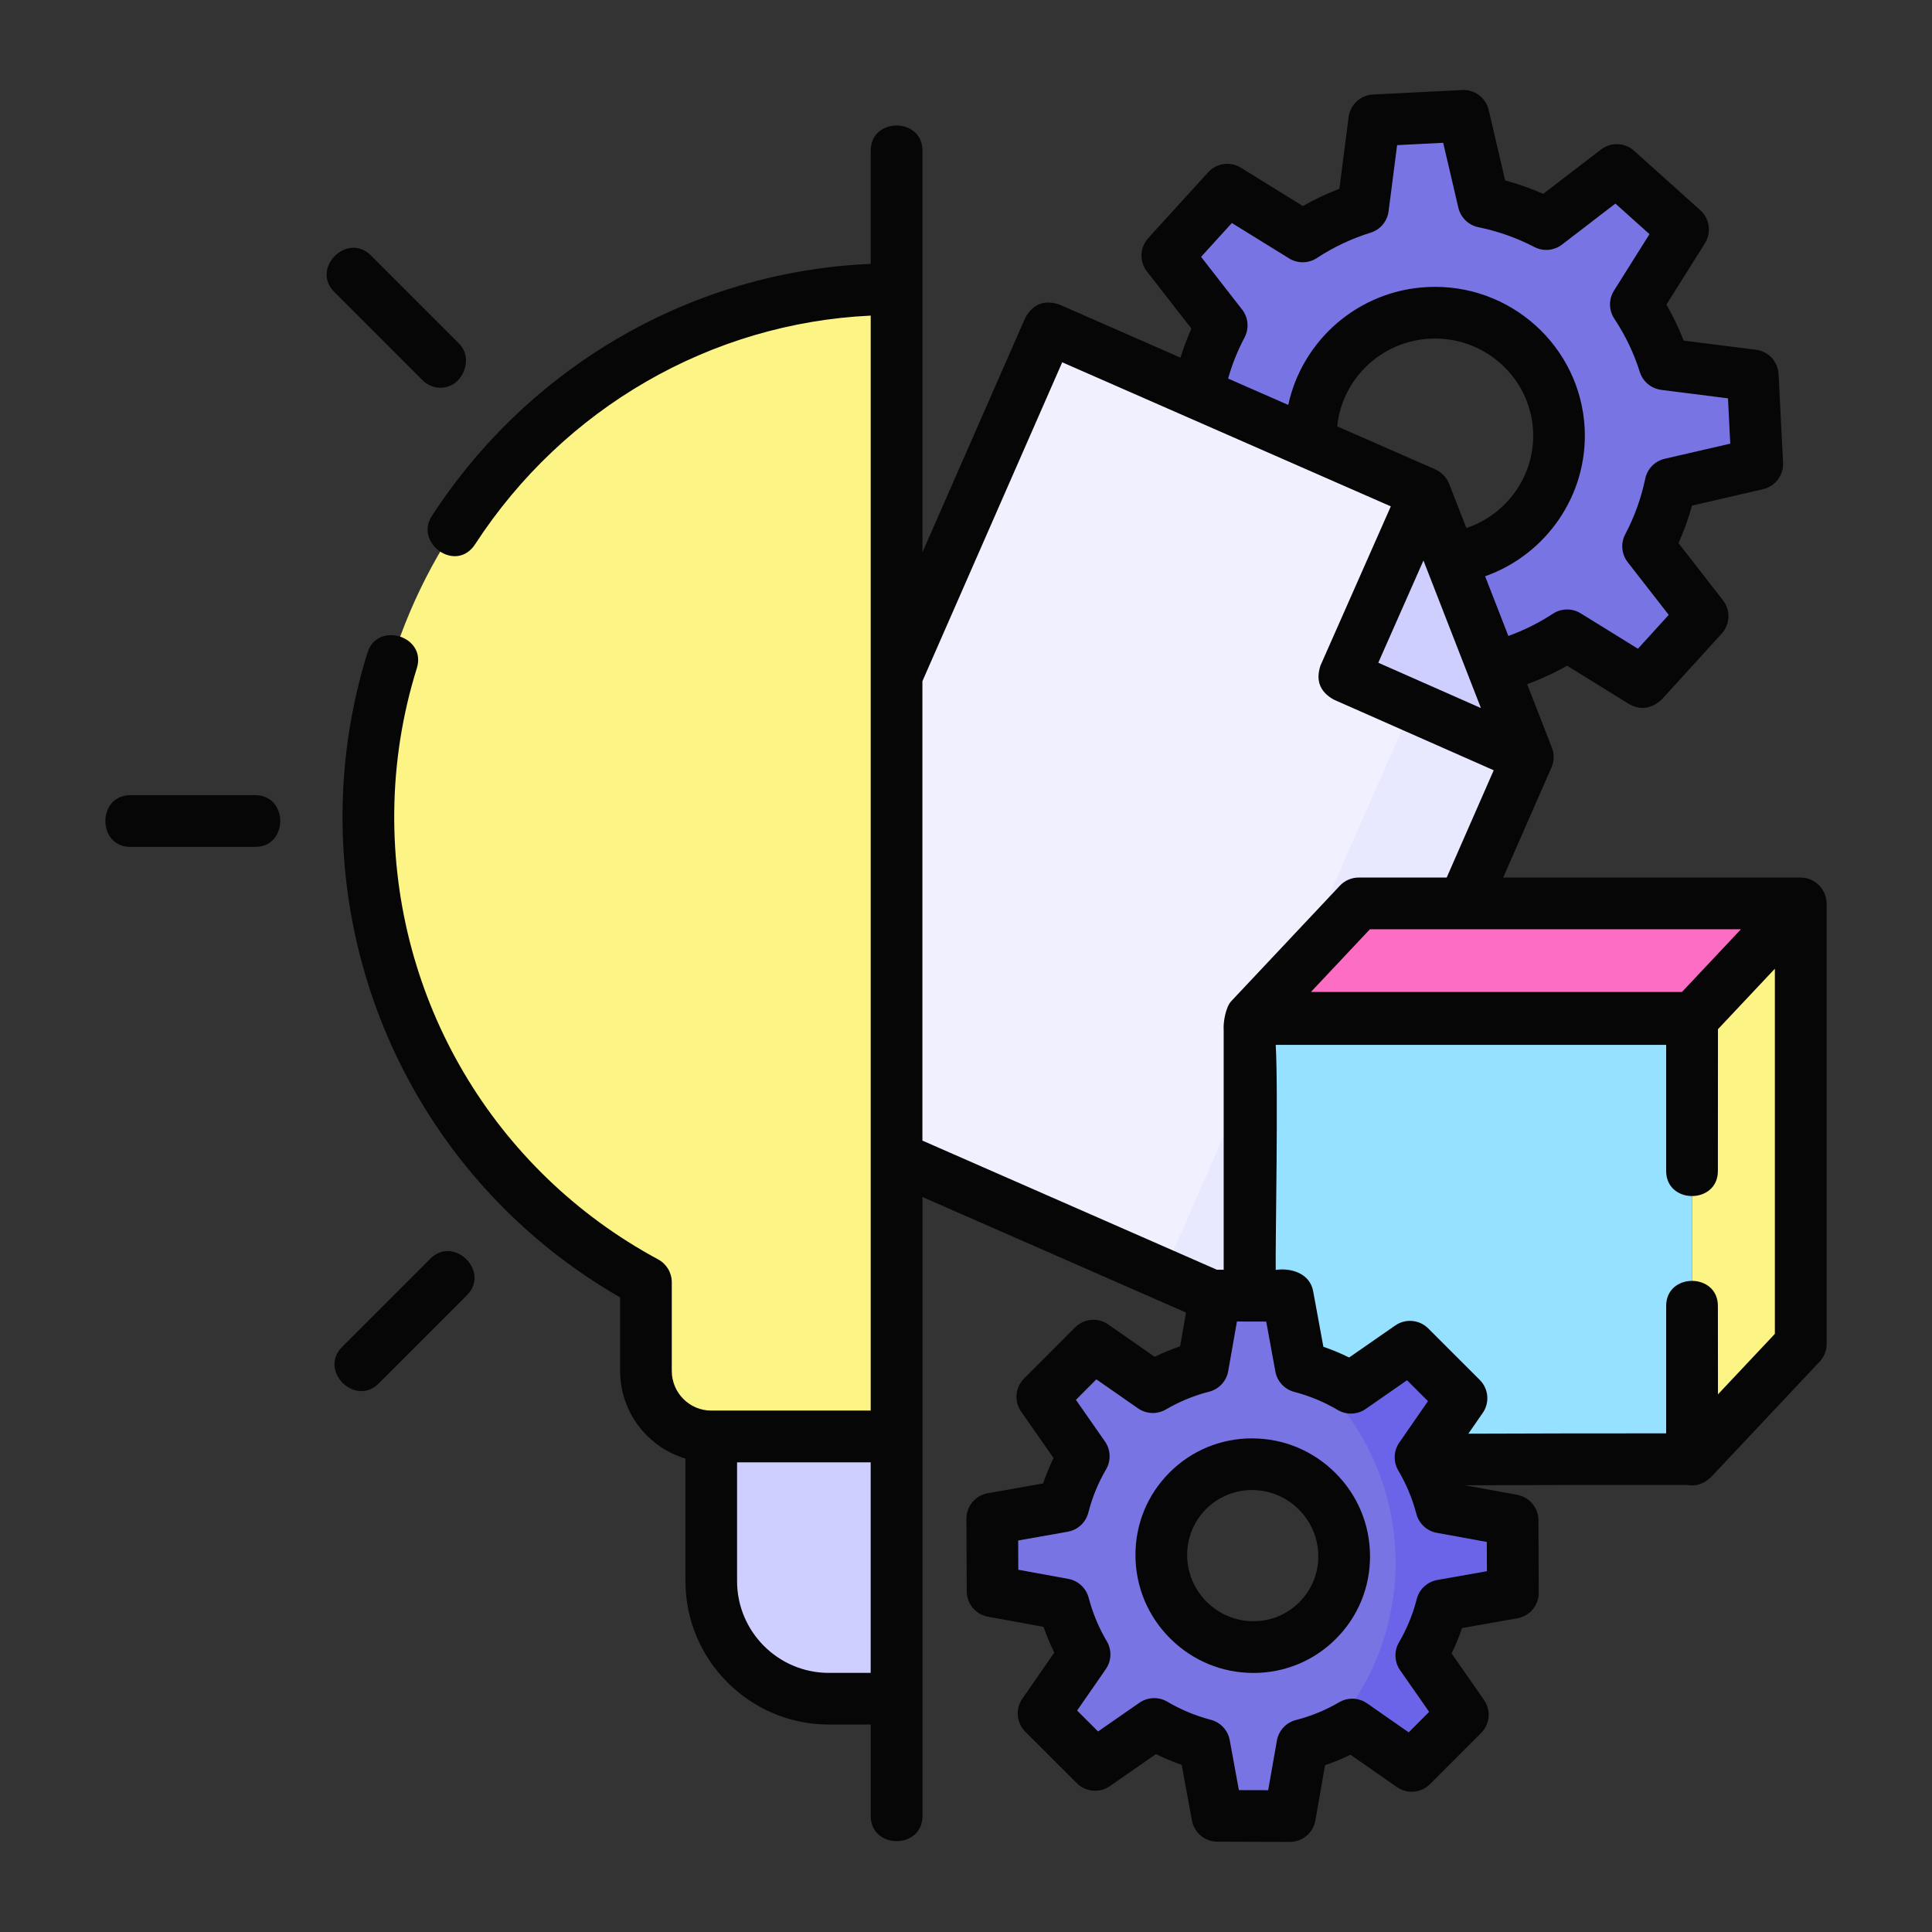
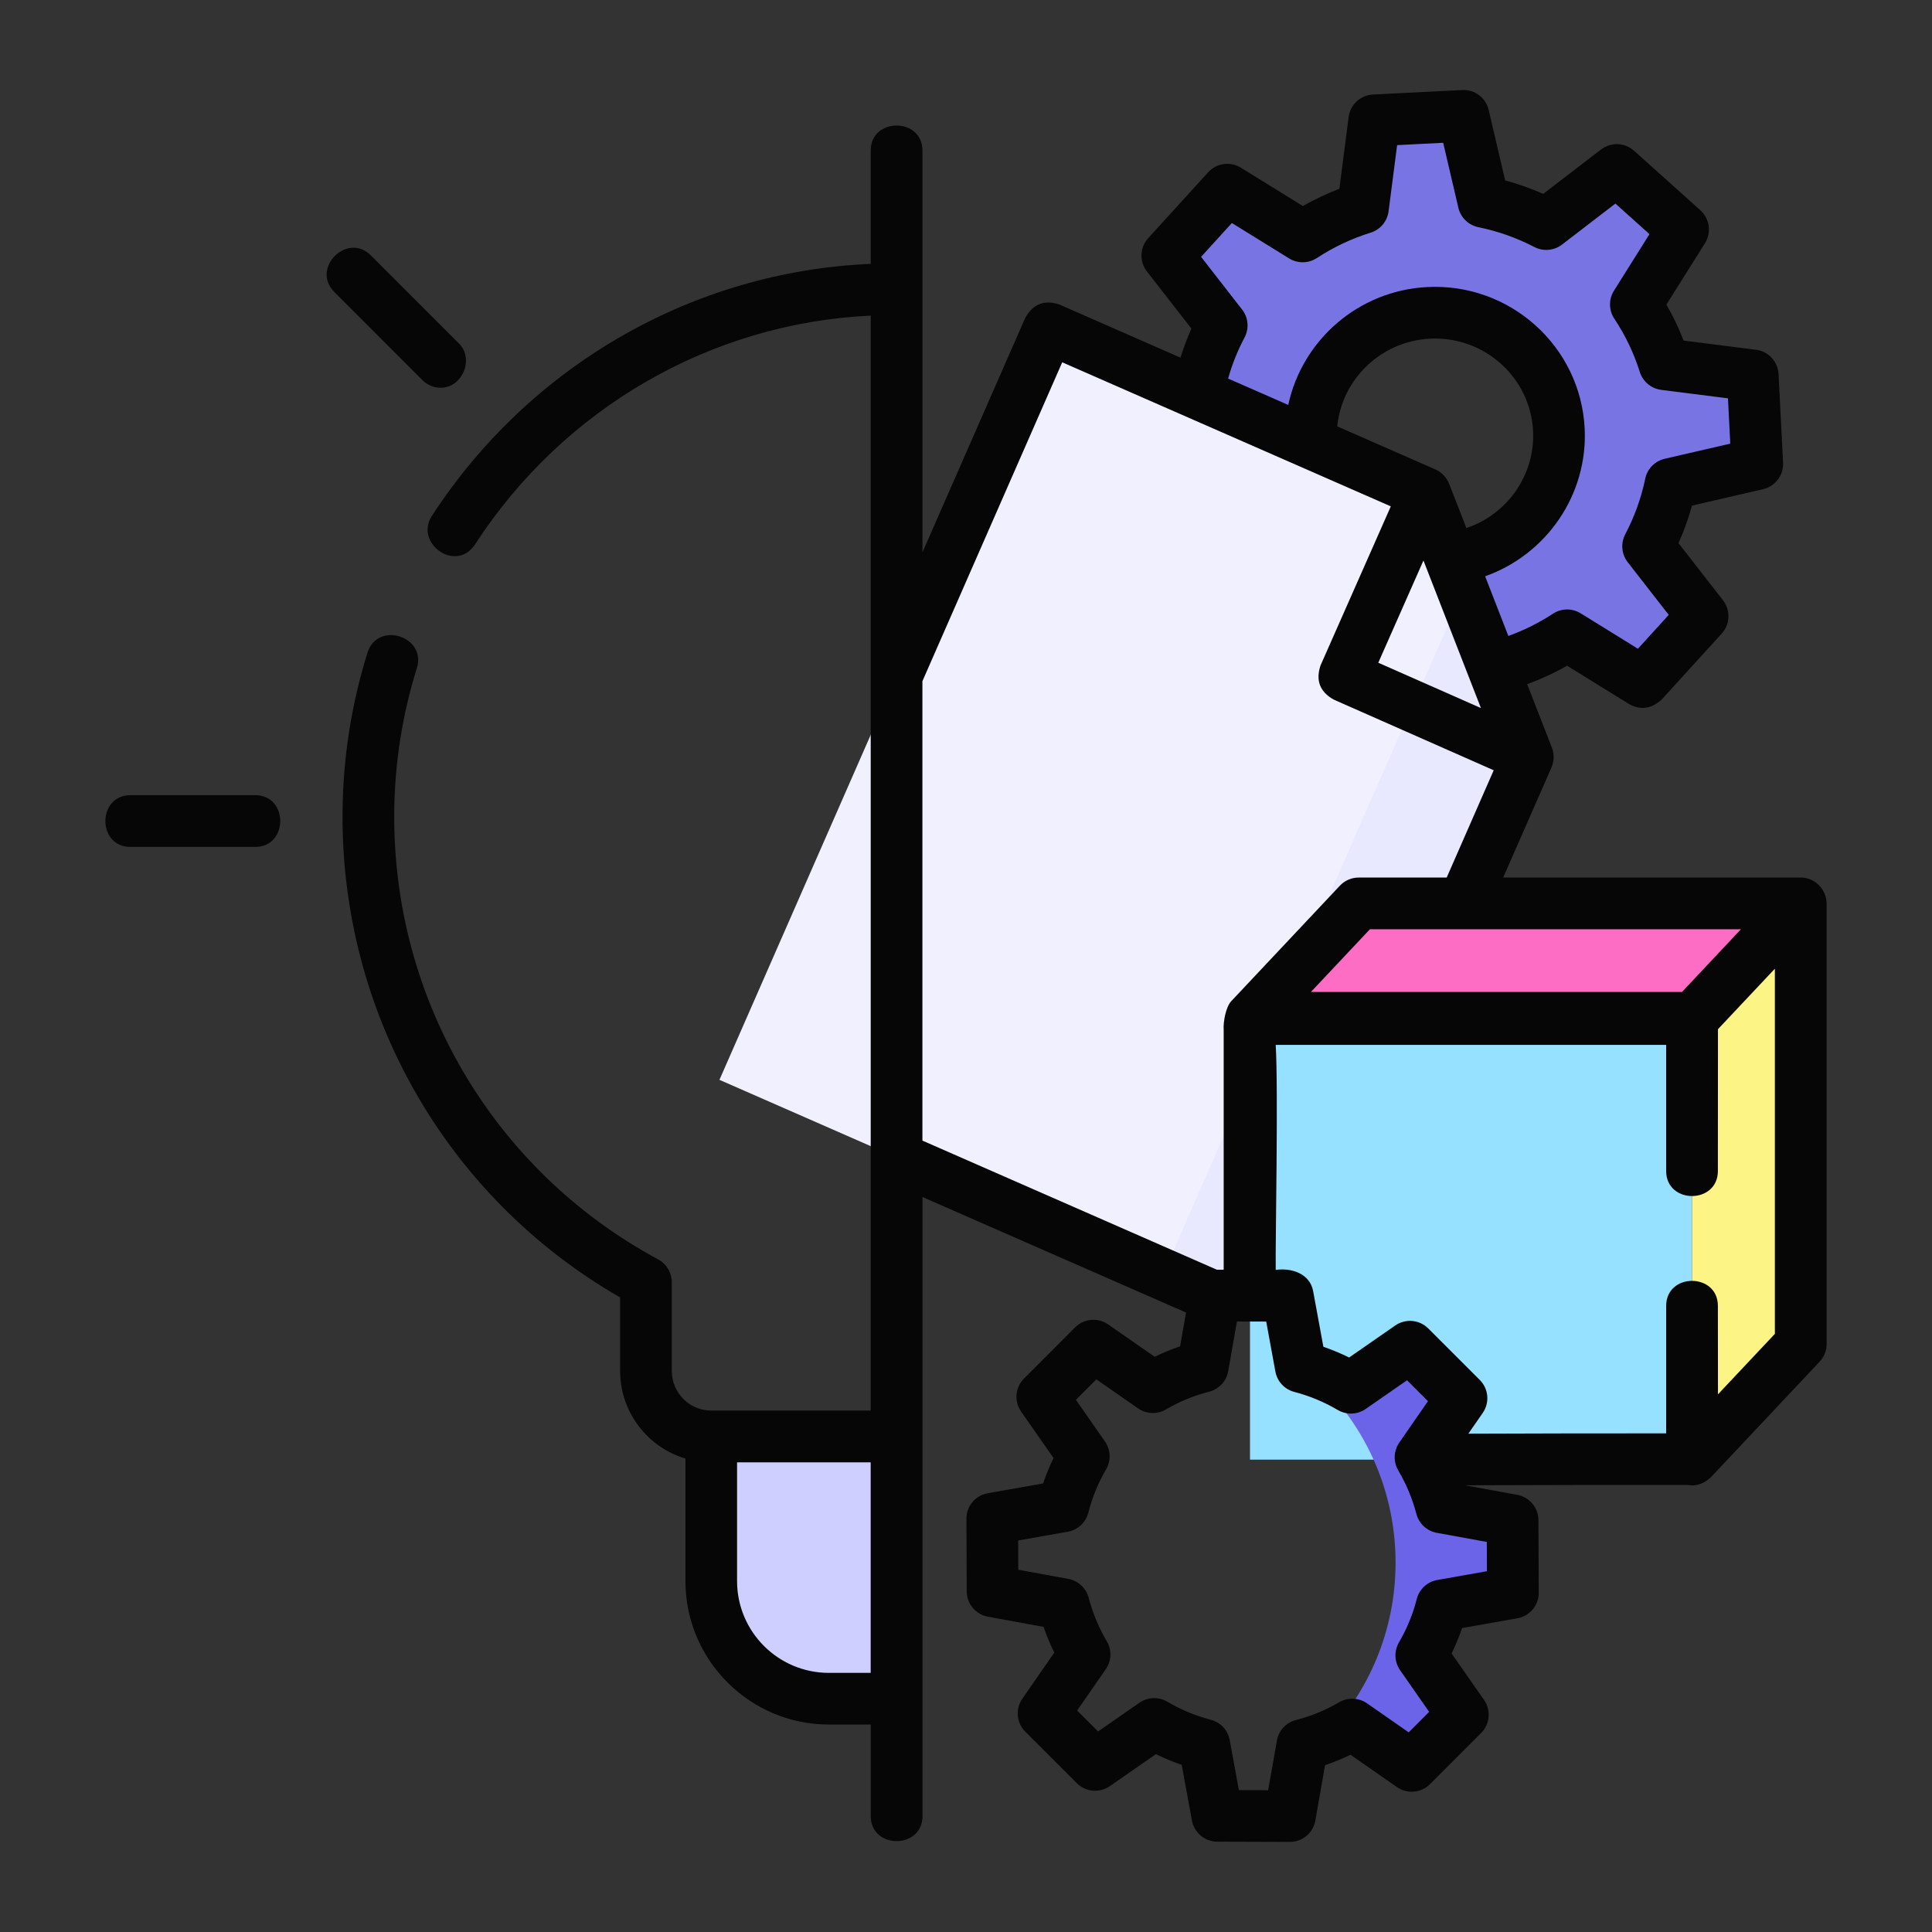
<svg xmlns="http://www.w3.org/2000/svg" id="Layer_1" data-name="Layer 1" viewBox="0 0 512 512">
  <rect x="0" y="0" width="512" height="512" fill="#333333" stroke="none" />
  <defs>
    <style>
      .cls-1 {
        fill: #e8e8ff;
      }

      .cls-2 {
        fill: #cfcfff;
      }

      .cls-3 {
        fill: #7974e3;
      }

      .cls-4 {
        fill: #060606;
      }

      .cls-5 {
        fill: #96e1ff;
      }

      .cls-6 {
        fill: #fdf486;
      }

      .cls-7 {
        fill: #6b64e8;
      }

      .cls-8 {
        fill: #fd6dc3;
      }

      .cls-9 {
        fill: #f0f0ff;
      }
    </style>
  </defs>
  <g>
    <g>
      <g>
        <g>
          <path class="cls-3" d="M465.68,122.97l-1.19-23.48-23.38-2.96c-1.79-5.68-4.36-10.99-7.58-15.84l12.48-19.87-17.56-15.76-18.66,14.33c-5.18-2.69-10.77-4.69-16.64-5.89l-5.32-22.79-23.65,1.2-3,23.21c-5.72,1.78-11.08,4.34-15.96,7.53l-20.01-12.37-15.88,17.45,14.42,18.51c-2.71,5.14-4.73,10.69-5.94,16.52l-22.96,5.3,1.19,23.48,23.38,2.96c1.79,5.68,4.36,10.99,7.58,15.84l-12.48,19.87,17.56,15.76,18.66-14.33c5.18,2.69,10.77,4.69,16.64,5.89l5.32,22.79,23.65-1.2,3-23.21c5.72-1.78,11.08-4.34,15.96-7.53l20.01,12.37,15.88-17.45-14.42-18.51c2.71-5.14,4.73-10.69,5.94-16.52l22.96-5.3ZM381.92,148.12c-18.14.92-33.58-12.94-34.49-30.94-.91-18.01,13.06-33.35,31.19-34.26,18.14-.92,33.58,12.94,34.49,30.94.91,18.01-13.05,33.35-31.19,34.26Z" />
          <g>
            <path class="cls-9" d="M190.65,286.16l148.23,64.99,66-150.53-27.24-69.94-99.65-43.69-87.33,199.18Z" />
            <path class="cls-1" d="M368.32,200.62l-60.1,137.09,30.66,13.44,66-150.53-17.13-43.98-19.42,43.98Z" />
-             <path class="cls-2" d="M377.63,130.68l-21.4,48.46,48.65,21.49-27.24-69.94Z" />
          </g>
        </g>
        <g>
          <path class="cls-5" d="M331.26,270.04h117.15v116.78h-117.15v-116.78Z" />
          <path class="cls-6" d="M477.22,356.19l-28.81,30.63v-116.78l28.81-30.63v116.78Z" />
          <path class="cls-8" d="M448.41,270.04h-117.15l28.81-30.63h117.15l-28.81,30.63Z" />
        </g>
-         <path class="cls-3" d="M374.11,467.99l13.54-13.55-10.99-15.74c2.45-4.18,4.26-8.64,5.43-13.24l18.83-3.32-.08-19.22-18.85-3.44c-1.21-4.6-3.05-9.07-5.54-13.27l10.86-15.67-13.65-13.64-15.66,10.88c-4.2-2.48-8.67-4.32-13.28-5.52l-3.46-18.85-19.22-.06-3.31,18.83c-4.59,1.17-9.05,2.98-13.23,5.44l-15.75-10.98-13.54,13.55,10.99,15.74c-2.45,4.18-4.26,8.64-5.43,13.24l-18.83,3.32.08,19.22,18.85,3.44c1.21,4.6,3.05,9.07,5.54,13.27l-10.86,15.67,13.65,13.64,15.66-10.88c4.2,2.48,8.67,4.32,13.28,5.52l3.46,18.85,19.22.06,3.31-18.83c4.59-1.17,9.05-2.98,13.23-5.44l15.75,10.98ZM314.92,429.33c-9.5-9.49-9.56-24.83-.14-34.26s24.76-9.38,34.26.11c9.5,9.49,9.56,24.83.14,34.26s-24.76,9.38-34.26-.11Z" />
      </g>
      <g>
-         <path class="cls-6" d="M236.95,76.65c-1.12,0-2.24,0-3.37.04-74.69,1.77-135.26,63.49-135.97,138.47-.51,53.93,29.41,100.89,73.56,124.66v23.5c0,9.6,7.75,17.37,17.31,17.37h48.47V76.65Z" />
        <path class="cls-2" d="M236.95,380.69h-48.47v38.33c0,17.22,13.96,31.17,31.17,31.17h17.3v-69.5Z" />
      </g>
    </g>
    <path class="cls-7" d="M382.09,425.46l18.83-3.32-.08-19.22-18.85-3.44c-1.21-4.6-3.05-9.07-5.54-13.27l10.86-15.67-13.65-13.64-15.66,10.88c-4.04-2.39-8.33-4.17-12.74-5.38,15,12.23,24.58,30.85,24.58,51.72,0,18.07-7.19,34.44-18.86,46.46,2.53-.98,5-2.16,7.38-3.56l15.75,10.98,13.54-13.55-10.99-15.74c2.45-4.18,4.26-8.64,5.43-13.24h0Z" />
  </g>
  <g>
    <path class="cls-4" d="M484.05,239.07c-.18-3.58-3.23-6.51-6.83-6.51h-78.86l12.8-29.18c.72-1.64.76-3.57.11-5.24l-6.55-16.82c3.65-1.34,7.18-2.97,10.57-4.9l16.43,10.16c3.04,1.69,5.93,1.29,8.67-1.22l15.88-17.45c2.25-2.47,2.39-6.19.34-8.83l-11.79-15.14c1.45-3.23,2.64-6.55,3.58-9.95l18.83-4.35c3.24-.75,5.47-3.71,5.3-7.02l-1.19-23.48c-.17-3.32-2.69-6.04-5.98-6.45l-19.18-2.43c-1.27-3.29-2.8-6.47-4.56-9.54l10.21-16.26c1.77-2.83,1.26-6.52-1.23-8.75l-17.56-15.76c-2.46-2.2-6.13-2.34-8.75-.33l-15.32,11.76c-3.27-1.45-6.64-2.64-10.09-3.57l-4.36-18.66c-.75-3.23-3.72-5.47-7.02-5.29l-23.65,1.19c-3.31.17-6.03,2.68-6.45,5.97l-2.45,19.01c-3.33,1.28-6.57,2.8-9.68,4.57l-16.43-10.16c-2.81-1.73-6.45-1.23-8.67,1.22l-15.88,17.45c-2.25,2.47-2.39,6.19-.34,8.83l11.79,15.14c-1.12,2.51-2.08,5.08-2.9,7.7l-32.1-14.08c-3.98-1.32-6.99-.14-9.03,3.52l-27.25,62.15V39.91c0-8.86-13.71-8.86-13.71,0v30.02c-46.98,1.99-90.3,26.81-116.31,66.81-4.67,7.18,6.42,15.27,11.49,7.47,23.48-36.12,62.49-58.59,104.82-60.57v290.18h-42.26c-5.77,0-10.46-4.72-10.46-10.52v-23.5c0-2.52-1.38-4.84-3.6-6.04-43.62-23.49-70.42-68.92-69.95-118.56.12-12.97,2.14-25.81,5.99-38.14,2.64-8.46-10.44-12.55-13.08-4.09-4.25,13.62-6.48,27.78-6.61,42.1-.5,53.37,27.58,102.32,73.56,128.76v19.47c0,10.97,7.31,20.26,17.31,23.23v32.47c0,20.97,17.06,38.02,38.02,38.02h11.09v24.25c0,8.86,13.71,8.86,13.71,0v-164.05l69.84,30.62-1.57,8.95c-2.31.78-4.56,1.71-6.74,2.77l-12.31-8.57c-2.72-1.9-6.42-1.57-8.77.78l-13.54,13.55c-2.35,2.35-2.67,6.04-.77,8.77l8.59,12.3c-1.06,2.19-1.99,4.44-2.77,6.74l-14.66,2.59c-3.29.58-5.68,3.44-5.66,6.78l.08,19.22c.01,3.3,2.38,6.12,5.62,6.72l14.74,2.69c.81,2.34,1.76,4.62,2.85,6.83l-8.47,12.21c-1.89,2.72-1.56,6.41.79,8.75l13.65,13.64c2.34,2.34,6.03,2.67,8.75.78l12.21-8.48c2.21,1.09,4.5,2.04,6.83,2.84l2.71,14.74c.6,3.25,3.42,5.61,6.72,5.62l19.22.06h.02c3.33,0,6.17-2.39,6.75-5.67l2.57-14.66c2.31-.78,4.56-1.71,6.74-2.77l12.31,8.57c2.73,1.9,6.42,1.57,8.77-.78l13.54-13.55c2.35-2.35,2.67-6.04.77-8.77l-8.59-12.3c1.06-2.19,1.99-4.44,2.77-6.74l14.66-2.59c3.29-.58,5.68-3.44,5.66-6.78l-.08-19.22c-.01-3.3-2.38-6.12-5.62-6.72l-13.86-2.53c19.62-.09,39.54-.09,58.91-.09,2.27.43,4.36-.25,6.28-2.04l28.81-30.63c1.2-1.27,1.86-2.95,1.86-4.7v-116.78c0-.12-.02-.23-.03-.34h0ZM461.36,246.27l-15.62,16.61h-98.33l15.62-16.61h98.33ZM384.02,128.19c-.65-1.66-2-3.07-3.63-3.79l-26.01-11.41c1.24-12.49,11.57-22.58,24.6-23.24,14.35-.7,26.58,10.24,27.3,24.44.59,11.64-6.81,22.11-17.67,25.75l-4.58-11.76ZM377.23,148.54l7.4,19,7.83,20.1-27.2-12.01,11.97-27.09ZM329.17,82.03l-10.87-13.96,8.16-8.97,15.17,9.38c2.26,1.4,5.13,1.36,7.36-.1,4.42-2.9,9.21-5.16,14.24-6.72,2.56-.8,4.42-3.01,4.76-5.67l2.26-17.53,12.21-.62,4.02,17.21c.61,2.61,2.68,4.62,5.31,5.16,5.16,1.05,10.15,2.82,14.84,5.25,2.36,1.23,5.22.97,7.33-.65l14.14-10.86,9.03,8.1-9.41,14.98c-1.43,2.28-1.4,5.19.1,7.44,2.91,4.38,5.18,9.13,6.75,14.11.8,2.55,3.02,4.4,5.68,4.74l17.68,2.24.61,12.01-17.37,4.01c-2.61.6-4.63,2.67-5.17,5.29-1.06,5.11-2.84,10.06-5.29,14.71-1.26,2.38-1,5.28.65,7.41l10.87,13.96-8.16,8.97-15.17-9.38c-2.26-1.4-5.13-1.36-7.36.1-3.71,2.43-7.67,4.4-11.81,5.9l-6.16-15.82c16.25-5.75,27.27-21.6,26.38-39.21-1.1-21.75-19.79-38.55-41.68-37.44-18.36.93-33.21,14.16-36.87,31.24l-15.94-6.99c1.06-3.76,2.52-7.4,4.36-10.89,1.26-2.38,1-5.28-.65-7.41h0ZM219.65,443.33c-13.41,0-24.32-10.91-24.32-24.32v-31.47h35.41v55.79h-11.09ZM244.45,180.52l37.05-84.51,87.08,38.18-18.63,42.17c-1.33,3.98-.16,6.99,3.5,9.04l42.4,18.73-12.46,28.43h-23.32c-1.89,0-3.7.78-4.99,2.16l-28.81,30.63c-1.41,1.5-2.15,5.51-1.98,7.67v63.47h-1.8s-78.04-34.22-78.04-34.22v-121.75ZM394.04,416.39l-13.14,2.32c-2.65.47-4.79,2.45-5.45,5.06-1.03,4.04-2.61,7.89-4.7,11.46-1.35,2.31-1.24,5.2.29,7.39l7.7,11.04-5.42,5.43-11.04-7.69c-2.2-1.53-5.08-1.64-7.39-.29-3.56,2.09-7.42,3.68-11.45,4.71-2.61.67-4.59,2.8-5.05,5.46l-2.31,13.14-7.76-.02-2.43-13.25c-.48-2.62-2.43-4.72-5.01-5.39-4.05-1.06-7.93-2.67-11.52-4.79-2.31-1.36-5.19-1.26-7.4.27l-10.96,7.61-5.55-5.54,7.6-10.97c1.53-2.2,1.63-5.09.26-7.4-2.12-3.59-3.74-7.47-4.8-11.52-.68-2.57-2.78-4.53-5.4-5l-13.25-2.42-.03-7.76,13.14-2.32c2.65-.47,4.79-2.45,5.45-5.06,1.03-4.04,2.61-7.89,4.7-11.46,1.35-2.31,1.24-5.2-.29-7.39l-7.7-11.04,5.42-5.43,11.04,7.69c2.2,1.53,5.08,1.64,7.39.29,3.57-2.09,7.42-3.68,11.46-4.71,2.61-.67,4.59-2.8,5.05-5.46l2.31-13.14,7.76.02,2.43,13.25c.48,2.62,2.43,4.72,5.01,5.39,4.06,1.06,7.93,2.67,11.52,4.79,2.31,1.36,5.2,1.26,7.4-.27l10.96-7.61,5.55,5.54-7.6,10.97c-1.53,2.2-1.63,5.09-.27,7.4,2.12,3.59,3.74,7.47,4.8,11.52.68,2.57,2.78,4.53,5.4,5l13.26,2.42.03,7.76ZM455.28,369.51c0-6.75-.02-23.42-.02-23.42,0-8.86-13.71-8.86-13.71,0v33.76c-17.3,0-34.97.01-52.42.09l3.81-5.5c1.89-2.72,1.56-6.41-.79-8.75l-13.65-13.64c-2.34-2.34-6.03-2.67-8.75-.78l-12.21,8.48c-2.21-1.09-4.5-2.04-6.83-2.84l-2.71-14.74c-.86-4.71-5.83-6.23-9.92-5.63-.11-7.61.71-47.42,0-59.63h103.47v33.41c0,8.86,13.71,8.86,13.71,0,0,0,.02-25.77.02-37.57l15.08-16.03v96.77l-15.08,16.03Z" />
-     <path class="cls-4" d="M331.91,381.18s-.07,0-.1,0c-8.27,0-16.04,3.21-21.87,9.05-5.86,5.86-9.07,13.67-9.03,21.98.03,8.29,3.29,16.1,9.18,21.98s13.69,9.13,21.98,9.16h.1c8.27,0,16.04-3.21,21.87-9.05,5.86-5.86,9.07-13.67,9.03-21.98-.03-8.29-3.29-16.1-9.18-21.97-5.89-5.88-13.69-9.13-21.98-9.16h0ZM344.34,424.6c-3.26,3.26-7.61,5.08-12.23,5.03-4.65-.01-9.03-1.84-12.34-5.15-3.31-3.3-5.14-7.68-5.16-12.33-.02-4.63,1.76-8.98,5.02-12.24,3.26-3.26,7.62-5.06,12.23-5.03,4.65.02,9.03,1.84,12.34,5.15,3.31,3.3,5.14,7.68,5.16,12.33.02,4.63-1.76,8.98-5.02,12.24h0Z" />
    <path class="cls-4" d="M116.8,102.75c5.75,0,8.92-7.63,4.85-11.7l-23.37-23.37c-6.27-6.27-15.96,3.43-9.69,9.69l23.37,23.38c1.34,1.34,3.09,2.01,4.85,2.01Z" />
    <path class="cls-4" d="M67.62,210.73h-33.05c-8.86,0-8.86,13.71,0,13.71h33.05c8.86,0,8.86-13.71,0-13.71Z" />
-     <path class="cls-4" d="M114.04,333.57l-23.37,23.37c-6.27,6.27,3.43,15.96,9.69,9.69l23.37-23.37c6.27-6.27-3.43-15.96-9.69-9.69Z" />
  </g>
</svg>